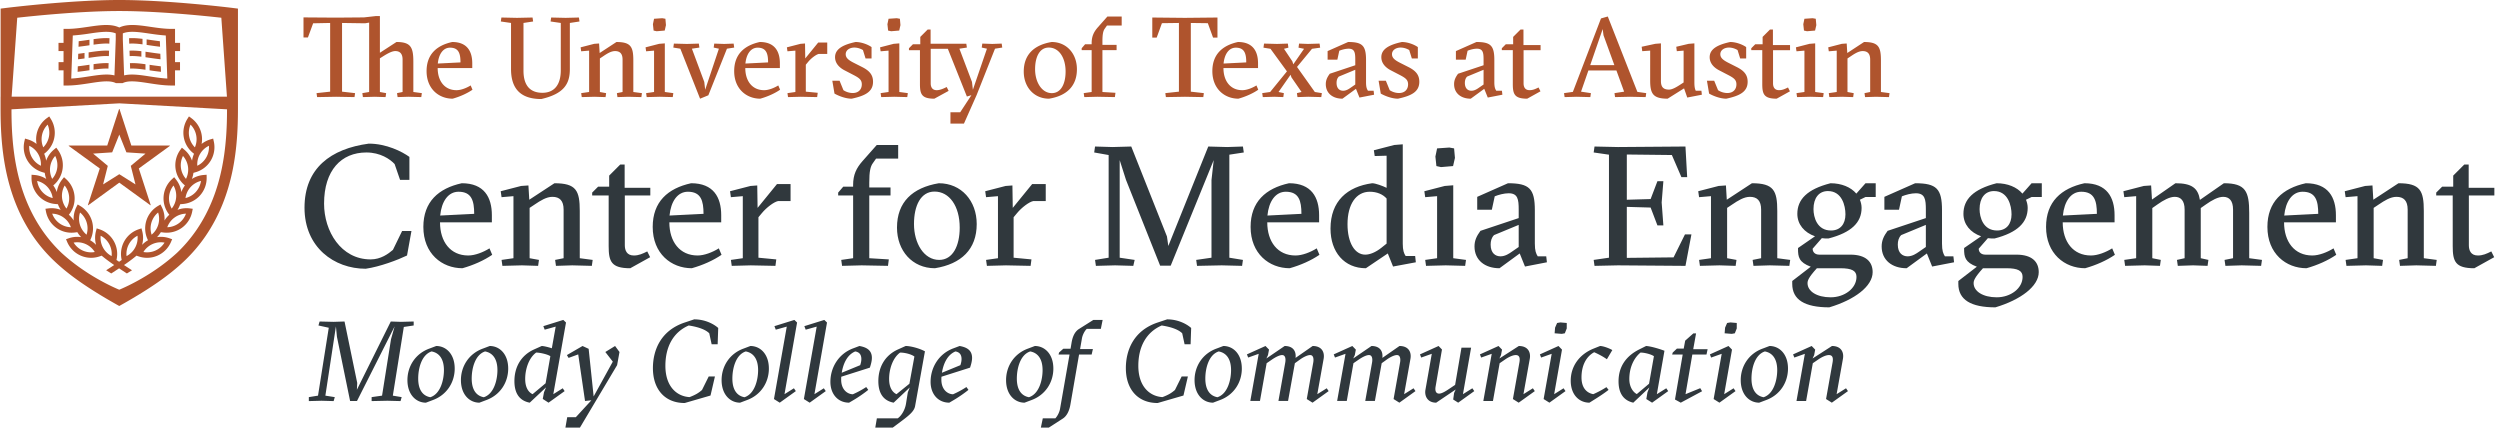
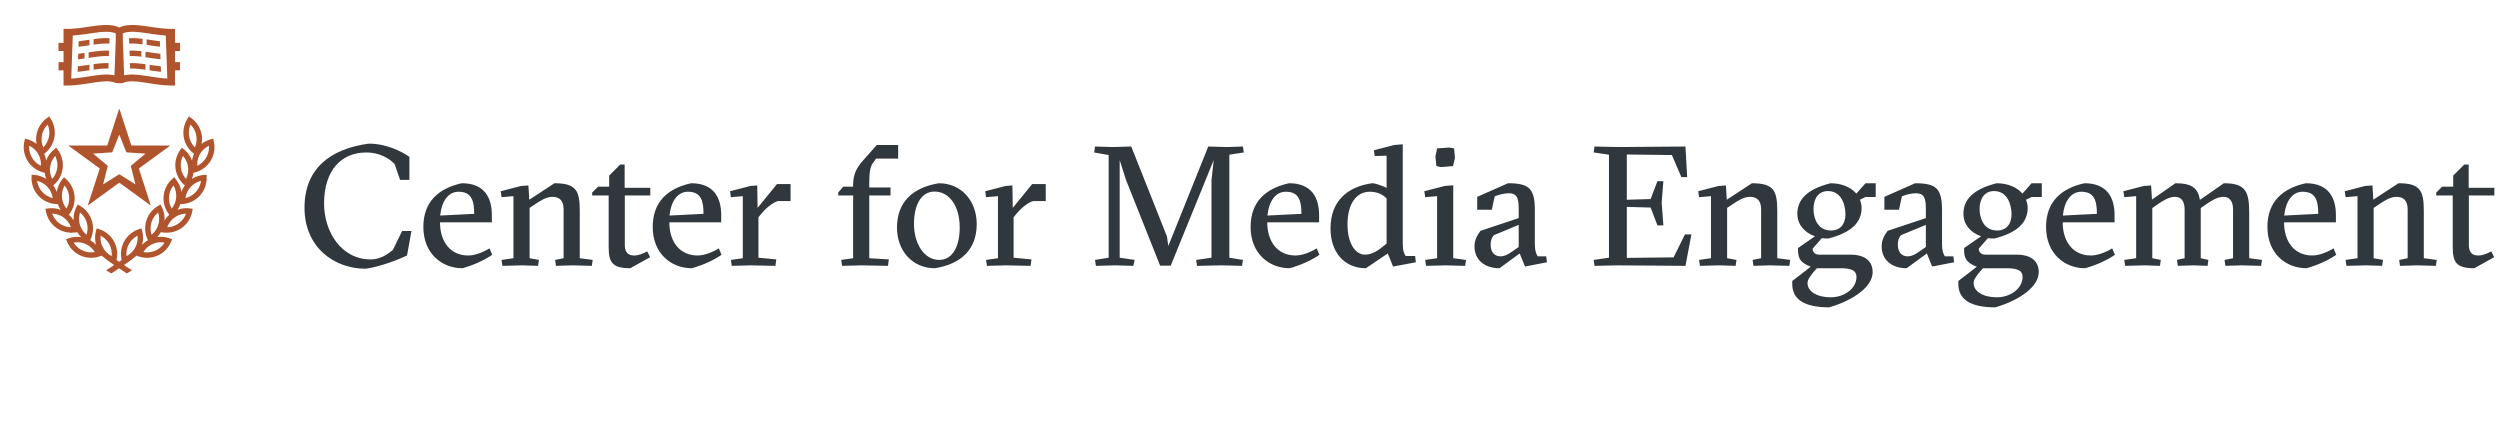
<svg xmlns="http://www.w3.org/2000/svg" viewBox="0 0 337 58">
  <g fill="none" fill-rule="evenodd">
-     <path fill="#30383D" d="m43.86 53.333 1.269.2-.153.534-1.635-.046-1.711.046v-.535l1.238-.199 1.45-9.153-1.39-.306.153-.535 1.88.046 1.482-.046 1.712 8.283-.046.917 4.569-9.2 1.36.046 1.727-.046v.535l-1.33.2-1.482 9.26 1.192.198-.153.535-1.757-.046-2.14.046v-.535l1.406-.199 1.208-7.61.489-1.727-5.074 10.055h-.932l-1.772-8.649-.138-1.406zM56.374 51.026c0 1.712.779 2.369 1.635 2.52 1.39-.457 1.834-2.367 1.834-3.651 0-1.711-.81-2.368-1.666-2.521-1.39.458-1.803 2.368-1.803 3.652m4.92-1.345c0 1.865-1.07 3.56-2.95 4.248l-.931.352c-1.314 0-2.491-1.07-2.491-3.041 0-1.864 1.07-3.561 2.95-4.248l.932-.352c1.314 0 2.49 1.07 2.49 3.04M63.585 51.026c0 1.712.779 2.369 1.635 2.52 1.39-.457 1.834-2.367 1.834-3.651 0-1.711-.81-2.368-1.666-2.521-1.39.458-1.803 2.368-1.803 3.652m4.92-1.345c0 1.865-1.07 3.56-2.95 4.248l-.931.352c-1.314 0-2.491-1.07-2.491-3.041 0-1.864 1.07-3.561 2.95-4.248l.932-.352c1.314 0 2.49 1.07 2.49 3.04M71.79 53.135l1.756-1.467.642-3.652c-.397-.275-1.452-.49-1.91-.49-.947.673-1.482 2.155-1.482 3.56 0 1.193.473 1.804.993 2.049Zm1.374.642.168-.902.275-.657-2.2 2.063c-1.054-.2-2.063-.902-2.063-2.904 0-1.818.825-3.453 2.66-4.278l1.023-.46c.321.017.825.139 1.36.307l.52-2.918-1.483.412-.183-.474 2.69-.84.366.35-1.712 9.659 1.27-.795.258.382-2.17 1.559-.779-.504ZM79.718 53.96l-.856.092-.916-6.28-1.3.473-.228-.382 2.108-1.223.825.382.673 6.418 2.582-4.69-1.008-1.3 1.315-.81.595.81-.321 1.773-5.012 8.42h-1.956l.244-1.406h1.162zM92.292 54.326c-2.629 0-4.279-1.803-4.279-4.706 0-2.338.993-5.043 4.28-6.143l1.282-.428c1.513 0 2.675.657 3.24 1.161l-.076 2.201h-.81l-.32-1.483c-.444-.443-1.3-.825-2.767-1.054-2.079.901-3.148 2.857-3.148 5.44 0 2.75 1.497 4.11 3.255 4.217.764-.29 1.192-.534 1.681-.962l.902-1.819h.84l-.596 2.567-3.484 1.01ZM98.724 51.026c0 1.712.779 2.369 1.635 2.52 1.39-.457 1.834-2.367 1.834-3.651 0-1.711-.811-2.368-1.666-2.521-1.39.458-1.803 2.368-1.803 3.652m4.92-1.345c0 1.865-1.07 3.56-2.95 4.248l-.931.352c-1.316 0-2.492-1.07-2.492-3.041 0-1.864 1.07-3.561 2.95-4.248l.931-.352c1.316 0 2.492 1.07 2.492 3.04M104.574 44.44l-.183-.474 2.689-.84.367.351-1.697 9.658 1.269-.795.259.382-2.17 1.56-.778-.49 1.726-9.764zM108.608 44.44l-.184-.474 2.69-.84.366.351-1.696 9.658 1.268-.795.26.382-2.17 1.56-.78-.49 1.728-9.764zM113.466 50.247l2.491-1.024c.106-.336.153-.565.153-.825 0-.688-.367-.948-.826-1.024-1.1.459-1.619 1.666-1.818 2.873m3.301 1.925.275.382c-.382.32-1.253.948-1.987 1.376l-.596.35c-1.497 0-2.521-1.145-2.521-2.811 0-1.925 1.1-3.774 3.057-4.507l.855-.322c.963.169 1.681.566 1.681 1.605 0 .35-.092.779-.275 1.314l-3.851 1.223c-.015.137-.015.275-.015.397 0 1.36.855 1.956 1.574 1.97a12.235 12.235 0 0 0 1.803-.977M120.846 53.135l1.742-1.406.673-3.668c-.398-.305-1.269-.534-1.926-.534-.947.672-1.482 2.154-1.482 3.56 0 1.192.474 1.803.993 2.048Zm-2.858 4.508.214-1.253h2.812c.474-.321.978-1.101 1.115-1.972l.245-1.528.26-.656-2.17 2.047c-1.055-.2-2.062-.902-2.062-2.904 0-1.818.825-3.453 2.658-4.278l1.024-.46c.596 0 1.773.277 2.598.72l-1.33 7.396c-.122.657-.749 1.192-1.681 1.895l-1.329.993h-2.354ZM126.972 50.247l2.49-1.024c.108-.336.154-.565.154-.825 0-.688-.367-.948-.825-1.024-1.101.459-1.62 1.666-1.82 2.873m3.302 1.925.275.382c-.382.32-1.253.948-1.987 1.376l-.595.35c-1.498 0-2.522-1.145-2.522-2.811 0-1.925 1.1-3.774 3.056-4.507l.856-.322c.963.169 1.68.566 1.68 1.605 0 .35-.091.779-.274 1.314l-3.851 1.223c-.015.137-.015.275-.015.397 0 1.36.855 1.956 1.574 1.97a12.235 12.235 0 0 0 1.803-.977M137.07 51.026c0 1.712.78 2.369 1.636 2.52 1.39-.457 1.834-2.367 1.834-3.651 0-1.711-.81-2.368-1.666-2.521-1.392.458-1.804 2.368-1.804 3.652m4.922-1.345c0 1.865-1.07 3.56-2.95 4.248l-.931.352c-1.315 0-2.492-1.07-2.492-3.041 0-1.864 1.07-3.561 2.95-4.248l.931-.352c1.314 0 2.492 1.07 2.492 3.04M142.264 56.39c.336-.367.566-.902.627-1.268l1.284-7.335h-1.483l.076-.275.566-.505h.978l.138-.825c.137-.81.427-1.468.993-1.834l1.94-1.222h1.253l-.244 1.207h-1.895c-.352.336-.596.917-.657 1.314l-.245 1.406h1.728l-.169.734h-1.696l-1.177 6.8c-.137.764-.458 1.481-1.008 1.834l-1.895 1.222h-1.07l.26-1.253h1.696ZM156.046 54.326c-2.63 0-4.28-1.803-4.28-4.706 0-2.338.994-5.043 4.28-6.143l1.283-.428c1.514 0 2.675.657 3.24 1.161l-.076 2.201h-.81l-.321-1.483c-.443-.443-1.3-.825-2.765-1.054-2.08.901-3.15 2.857-3.15 5.44 0 2.75 1.499 4.11 3.256 4.217.765-.29 1.192-.534 1.68-.962l.903-1.819h.84l-.596 2.567-3.484 1.01ZM162.478 51.026c0 1.712.779 2.369 1.635 2.52 1.39-.457 1.834-2.367 1.834-3.651 0-1.711-.811-2.368-1.666-2.521-1.391.458-1.803 2.368-1.803 3.652m4.92-1.345c0 1.865-1.07 3.56-2.95 4.248l-.931.352c-1.315 0-2.491-1.07-2.491-3.041 0-1.864 1.07-3.561 2.949-4.248l.932-.352c1.315 0 2.49 1.07 2.49 3.04M173.172 46.64c1.176 0 1.574.75 1.467 1.605l2.307-1.605c1.223 0 1.635.825 1.483 1.712l-.856 4.783 1.27-.795.258.382-2.17 1.56-.779-.49.871-4.905c.107-.58-.015-1.024-.413-1.024-.397 0-.978.32-1.36.595l-.702.505-.918 5.088h-1.298l.916-5.164c.107-.58-.015-1.024-.412-1.024-.397 0-.978.336-1.36.595l-.734.505-.9 5.088h-1.3l1.131-6.357-1.42.505-.169-.428 2.505-1.13.474.488-.138.734-.213.458 2.46-1.68ZM184.875 46.64c1.177 0 1.574.75 1.467 1.605l2.307-1.605c1.223 0 1.636.825 1.483 1.712l-.855 4.783 1.268-.795.26.382-2.17 1.56-.78-.49.872-4.905c.106-.58-.016-1.024-.414-1.024-.397 0-.977.32-1.359.595l-.703.505-.917 5.088h-1.299l.916-5.164c.107-.58-.015-1.024-.412-1.024-.397 0-.978.336-1.36.595l-.734.505-.9 5.088h-1.3l1.131-6.357-1.42.505-.169-.428 2.506-1.13.474.488-.138.734-.214.458 2.46-1.68ZM191.58 48.199l-.167-.428 2.506-1.131.459.474-.856 4.982c-.122.688.107.962.474.962.443 0 1.1-.473 1.45-.703l.704-.473.856-5.012h1.299l-1.1 6.265 1.268-.795.26.382-2.17 1.559-.673-.428.123-.886.213-.46-2.628 1.774c-1.223 0-1.59-.963-1.451-1.727l.856-4.86-1.422.505ZM204.812 48.887c.107-.581.046-1.024-.489-1.024-.443 0-1.039.32-1.436.596l-.734.504-.902 5.089h-1.298l1.13-6.357-1.42.504-.168-.428L202 46.64l.474.489-.138.734-.213.459 2.613-1.682c1.223 0 1.635.826 1.482 1.712l-.856 4.783 1.27-.795.26.383-2.172 1.558-.779-.49.871-4.904ZM209.9 43.538l.442-.076.856.076v.734l-.259.657-.413.076-.963-.076.061-.764.275-.627Zm-2.155 4.66-.168-.427 2.506-1.131.474.489-1.055 6.006 1.268-.795.26.382-2.17 1.559-.779-.49 1.085-6.096-1.42.504ZM216.547 52.187l.289.367c-.458.366-1.252.901-1.97 1.344l-.611.383c-1.361 0-2.522-1.04-2.522-2.965 0-1.895 1.115-3.545 3.117-4.34l.84-.336c.398 0 1.208.29 1.65.55l-.732 1.238c-.535-.382-1.223-.734-1.712-.948-1.085.581-1.711 1.804-1.711 3.393 0 1.482.764 2.108 1.589 2.261a12.827 12.827 0 0 0 1.773-.947M220.64 53.12l1.65-1.392.657-3.713c-.397-.275-1.283-.489-1.803-.489-.764.611-1.512 1.834-1.512 3.576 0 1.07.519 1.772 1.008 2.017Zm2.704.014 1.269-.795.26.383-2.17 1.56-.78-.49.153-.902.26-.657-2.17 2.048c-1.01-.23-1.987-.933-1.987-2.874 0-2.002 1.025-3.423 2.797-4.309l.917-.458c.565.03 1.666.336 2.476.642l-1.025 5.852ZM227.209 53.135l1.987-.81.244.413-2.873 1.543-.78-.428 1.04-6.066h-1.421l.077-.26.565-.535h.917l.198-1.07 1.1-.978h.367l-.382 2.124h1.94l-.152.72h-1.91zM232.816 43.538l.443-.076.856.076v.734l-.26.657-.413.076-.962-.076.061-.764.275-.627Zm-2.154 4.66-.169-.427L233 46.64l.474.489-1.054 6.006 1.268-.795.26.382-2.17 1.559-.78-.49 1.086-6.096-1.42.504ZM236.1 51.026c0 1.712.78 2.369 1.635 2.52 1.391-.457 1.834-2.367 1.834-3.651 0-1.711-.81-2.368-1.665-2.521-1.39.458-1.804 2.368-1.804 3.652m4.921-1.345c0 1.865-1.07 3.56-2.949 4.248l-.932.352c-1.315 0-2.49-1.07-2.49-3.041 0-1.864 1.068-3.561 2.948-4.248l.932-.352c1.314 0 2.491 1.07 2.491 3.04M247.025 48.887c.108-.581.046-1.024-.49-1.024-.442 0-1.038.32-1.435.596l-.734.504-.902 5.089h-1.298l1.13-6.357-1.42.504-.17-.428 2.508-1.131.473.489-.137.734-.214.459 2.613-1.682c1.223 0 1.635.826 1.482 1.712l-.855 4.783 1.268-.795.26.383-2.171 1.558-.78-.49.872-4.904Z" />
    <path fill="#AF542D" d="M16.062 13.78h.035v-.013h-.035zM24.274 6.883V5.779h-.68V3.894h-.461c-.974 0-1.942-.143-2.88-.28-.855-.125-1.663-.245-2.41-.245-.701 0-1.281.11-1.763.338-.482-.227-1.062-.338-1.764-.338-.746 0-1.554.12-2.41.245-.937.137-1.906.28-2.88.28h-.46v1.885h-.681v1.104h.68v1.495h-.672v1.104h.673v2.047h.46c1.04 0 2.062-.158 3.049-.31.834-.13 1.622-.251 2.295-.251.543 0 .95.079 1.266.243h.887c.316-.164.724-.243 1.265-.243.675 0 1.462.122 2.296.25.987.153 2.009.31 3.049.31h.46V9.483h.673V8.378h-.672V6.883h.68Zm-12.34 3.426c-.763.119-1.55.238-2.331.28l.209-5.805a27.39 27.39 0 0 0 2.228-.26c.82-.121 1.598-.234 2.276-.234.529 0 .945.067 1.287.21v.806l-.173 4.857a4.513 4.513 0 0 0-1.06-.114c-.743 0-1.565.127-2.435.26Zm8.29 0c-.87-.133-1.691-.26-2.436-.26-.398 0-.746.039-1.058.114l-.174-4.857V4.5c.343-.143.759-.21 1.287-.21.679 0 1.455.113 2.277.234.722.106 1.465.21 2.228.26l.207 5.806c-.782-.043-1.566-.162-2.33-.281Z" />
    <path fill="#AF542D" d="m12.06 5.358-.136.02c-.432.064-.872.128-1.316.178l-.025.745a39.55 39.55 0 0 0 1.448-.195l.03-.005v-.743ZM12.612 5.28v.742c.783-.109 1.501-.187 2.125-.136l.025-.733c-.664-.05-1.392.023-2.15.126M12.06 8.726l-.136.02c-.472.069-.952.14-1.437.193l-.026.743a37.678 37.678 0 0 0 1.57-.208l.03-.004v-.744ZM12.612 8.648v.743c.732-.101 1.41-.177 2.004-.144l.025-.733c-.63-.032-1.317.037-2.029.134M11.946 7.059v.744l.085-.013c.984-.143 1.884-.276 2.645-.225l.026-.731c-.843-.053-1.782.082-2.756.225M11.394 7.138c-.28.04-.562.078-.846.11l-.027.743c.295-.031.586-.07.873-.11v-.743ZM19.211 5.236c-.637-.078-1.25-.125-1.815-.083l.026.733c.533-.043 1.136.008 1.79.092v-.742ZM21.55 5.556c-.444-.05-.883-.115-1.316-.178-.158-.023-.316-.047-.47-.068v.743c.12.017.241.034.363.053.476.07.958.141 1.45.194l-.027-.744ZM19.06 6.902c-.56-.063-1.1-.1-1.603-.069l.026.731c.476-.031 1.005.008 1.576.078v-.74ZM21.61 7.248a36.795 36.795 0 0 1-1.375-.187l-.623-.089v.743l.516.075c.494.073.998.146 1.51.201l-.027-.743ZM20.163 9.48a35.82 35.82 0 0 0 1.535.201l-.027-.743a39.853 39.853 0 0 1-1.437-.192l-.07-.01v.743ZM19.611 8.657c-.736-.101-1.444-.176-2.095-.142l.027.732c.612-.033 1.31.046 2.068.154v-.744ZM9.29 19.686v.001l4.16 3.024-1.603 4.928a.042.042 0 0 0 .014.025c.007.006.016.006.025.006l4.194-3.05 4.193 3.047c.009.003.018 0 .025-.003a.038.038 0 0 0 .009-.045l-1.595-4.909 4.158-3.022v-.003a.037.037 0 0 0 .026-.045c-.006-.018-.027-.028-.048-.022h-5.142l-1.59-4.892h-.001c0-.02-.016-.038-.035-.038-.02 0-.035.017-.035.038h-.002l-1.588 4.891H9.312l-.001.003a.036.036 0 0 0-.046.021c-.006.018.004.038.025.045Zm5.832.85.958-2.395.958 2.395 2.574.171-1.982 1.652.633 2.5-2.183-1.376-2.183 1.376.634-2.5-1.982-1.652 2.573-.17Z" />
    <path fill="#AF542D" d="M26.406 23.203a3.497 3.497 0 0 0 2.025-1.593 3.514 3.514 0 0 0 .389-2.547l-.086-.384-.378.112a3.498 3.498 0 0 0-1.18.614c.08-.427.08-.87-.005-1.304a3.501 3.501 0 0 0-1.382-2.177l-.318-.232-.21.334a3.518 3.518 0 0 0-.478 2.534c.168.87.656 1.639 1.372 2.167-.132.3-.223.615-.267.937a3.504 3.504 0 0 0-1.064-1.507l-.304-.252-.23.32a3.528 3.528 0 0 0-.628 2.5c.117.884.56 1.687 1.25 2.257l.017.01a3.514 3.514 0 0 0-.478.897 3.496 3.496 0 0 0-.73-1.695l-.244-.31-.291.268a3.504 3.504 0 0 0-.374 4.779l.014.018a3.457 3.457 0 0 0-.652.776 3.497 3.497 0 0 0-.363-1.811l-.176-.352-.34.202a3.514 3.514 0 0 0-1.354 4.6l.01.02a3.489 3.489 0 0 0-.798.625 3.5 3.5 0 0 0 .018-1.845l-.1-.382-.373.125a3.501 3.501 0 0 0-2.291 4.138l-.354.242-.353-.242a3.505 3.505 0 0 0-2.292-4.138l-.373-.125-.1.382a3.5 3.5 0 0 0 .018 1.845 3.462 3.462 0 0 0-.798-.625l.01-.02a3.51 3.51 0 0 0-1.354-4.6l-.34-.202-.175.352a3.487 3.487 0 0 0-.363 1.81 3.487 3.487 0 0 0-.652-.775l.013-.018a3.502 3.502 0 0 0 .757-2.464 3.514 3.514 0 0 0-1.131-2.315l-.291-.268-.245.31a3.505 3.505 0 0 0-.73 1.695 3.48 3.48 0 0 0-.476-.896l.016-.011a3.514 3.514 0 0 0 .622-4.756l-.23-.321-.304.252a3.49 3.49 0 0 0-1.063 1.508 3.434 3.434 0 0 0-.268-.938 3.511 3.511 0 0 0 .894-4.701l-.21-.334-.318.232A3.501 3.501 0 0 0 4.935 18.1a3.493 3.493 0 0 0-.005 1.305 3.503 3.503 0 0 0-1.18-.614l-.377-.112-.086.384a3.509 3.509 0 0 0 2.413 4.14l.333.099c.034.28.104.555.205.82a3.447 3.447 0 0 0-1.591-.535l-.393-.032-.006.395a3.512 3.512 0 0 0 .908 2.41 3.49 3.49 0 0 0 2.309 1.14l.346.029c.09.268.217.522.37.759a3.451 3.451 0 0 0-1.667-.195l-.391.05.076.386c.174.88.666 1.65 1.386 2.175a3.47 3.47 0 0 0 2.055.665c.147 0 .294-.01.439-.026l.345-.045c.146.243.32.465.52.667a3.502 3.502 0 0 0-1.672.153l-.373.13.155.363a3.515 3.515 0 0 0 3.224 2.142c.393 0 .78-.066 1.154-.194l.274-.096c.458.389.976.777 1.688 1.265-.326.214-.684.448-1.085.704l.69.43c.392-.252.739-.48 1.054-.69.316.21.662.438 1.053.69l.69-.43c-.4-.256-.758-.49-1.082-.704.71-.488 1.228-.876 1.686-1.265l.276.096c.373.128.759.194 1.152.194.492 0 .97-.102 1.42-.302a3.517 3.517 0 0 0 1.804-1.84l.155-.363-.373-.13a3.486 3.486 0 0 0-1.672-.152c.2-.201.375-.425.52-.668l.345.045c.145.017.292.026.439.026.744 0 1.456-.23 2.056-.665a3.518 3.518 0 0 0 1.385-2.175l.076-.385-.391-.051a3.455 3.455 0 0 0-1.667.195 3.49 3.49 0 0 0 .37-.76l.346-.028a3.508 3.508 0 0 0 3.217-3.55l-.006-.395-.393.032a3.45 3.45 0 0 0-1.591.536c.102-.266.17-.541.206-.821l.332-.1Zm-19.644-.698c.074-.555.31-1.068.678-1.483.249.496.346 1.054.274 1.609a2.762 2.762 0 0 1-.678 1.482 2.759 2.759 0 0 1-.274-1.608Zm-1.104-4.267c.106-.55.373-1.048.764-1.44a2.775 2.775 0 0 1-.588 3.064 2.762 2.762 0 0 1-.176-1.624Zm-.147 4.106c-.5-.238-.918-.62-1.198-1.104a2.76 2.76 0 0 1-.37-1.59 2.764 2.764 0 0 1 1.568 2.694Zm.19 3.524a2.768 2.768 0 0 1-.69-1.48 2.75 2.75 0 0 1 1.402.833c.375.412.613.927.689 1.478a2.752 2.752 0 0 1-1.4-.831Zm3.016-.86a2.765 2.765 0 0 1 .243 3.108 2.765 2.765 0 0 1-.243-3.108Zm-.7 5.099a2.77 2.77 0 0 1-.981-1.304 2.727 2.727 0 0 1 1.542.524c.454.327.792.78.98 1.305a2.758 2.758 0 0 1-1.541-.525Zm5.552 1.668a2.771 2.771 0 0 1 1.478 2.745 2.768 2.768 0 0 1-1.16-1.146 2.76 2.76 0 0 1-.318-1.6Zm-2.8-1.501a2.762 2.762 0 0 1 .02-1.628 2.767 2.767 0 0 1 .88 2.989 2.76 2.76 0 0 1-.9-1.361Zm.389 3.504a2.774 2.774 0 0 1-1.23-1.075 2.757 2.757 0 0 1 1.618.196c.51.228.936.6 1.228 1.073-.543.1-1.107.033-1.616-.194Zm6.215-.857a2.777 2.777 0 0 1 1.164-1.146 2.752 2.752 0 0 1-.318 1.599 2.757 2.757 0 0 1-1.16 1.146 2.772 2.772 0 0 1 .314-1.6Zm4.805-.218a2.769 2.769 0 0 1-2.846 1.269 2.765 2.765 0 0 1 2.846-1.27Zm-.842-2.427a2.754 2.754 0 0 1-.9 1.359 2.758 2.758 0 0 1 .88-2.99c.17.525.178 1.092.02 1.63Zm1.452-3.75c.046-.56.255-1.084.6-1.517a2.767 2.767 0 0 1-.242 3.108 2.773 2.773 0 0 1-.358-1.591Zm1.3 3.58a2.758 2.758 0 0 1-1.54.526 2.74 2.74 0 0 1 .98-1.305c.454-.33.986-.51 1.543-.524a2.78 2.78 0 0 1-.982 1.304Zm4.076-10.455a2.776 2.776 0 0 1-1.568 2.693 2.77 2.77 0 0 1 1.568-2.693Zm-2.658-1.23a2.788 2.788 0 0 1 .178-1.622c.392.39.659.89.764 1.44a2.75 2.75 0 0 1-.176 1.623 2.78 2.78 0 0 1-.766-1.44Zm-1.114 4.21a2.784 2.784 0 0 1 .274-1.61 2.768 2.768 0 0 1 .405 3.092 2.764 2.764 0 0 1-.68-1.481Zm2.012 3.237a2.753 2.753 0 0 1-1.4.83 2.759 2.759 0 0 1 2.089-2.311 2.76 2.76 0 0 1-.69 1.48Z" />
-     <path fill="#AF542D" d="m32.077 1.16-.644-.08C31.347 1.067 22.767 0 16.083 0h-.008C9.393.001.814 1.068.727 1.08l-.644.08v11.871H.077v1.657c0 5 .495 11.464 4.359 17.123a20.96 20.96 0 0 0 2.786 3.286l-.001.001.022.018c2.096 2.017 4.867 3.92 8.829 6.13v.005c.002-.003.003-.003.004-.003.002 0 .002 0 .004.003v-.006c3.963-2.209 6.733-4.112 8.83-6.129a20.96 20.96 0 0 0 2.806-3.305c3.864-5.659 4.36-12.123 4.36-17.123V1.16ZM2.324 2.39c2.7-.299 8.772-.904 13.756-.904 4.983 0 11.054.605 13.755.904l.756 10.641H1.568l.756-10.64ZM26.5 30.98a19.481 19.481 0 0 1-2.642 3.104c-3.191 2.931-6.774 4.55-7.783 4.97-1.01-.42-4.591-2.039-7.783-4.97a19.422 19.422 0 0 1-2.641-3.104c-3.624-5.307-4.1-11.46-4.103-16.24l.004-.002 14.527-.807 14.524.806c-.004 4.782-.48 10.936-4.103 16.243ZM55.032 13.043l-1.436.046-.077-.535.749-.153v-4.37c0-.795-.367-1.146-.978-1.146-.46 0-1.055.336-1.62.687l-.46.291v4.538l.842.153-.076.535-1.452-.046-1.605.046-.076-.535.917-.153V3.049l-.55.092-3.102-.046v9.26l1.757.199-.077.535-2.475-.046-2.567.046-.077-.535 1.834-.199v-9.26l-2.292.046-.703 1.91h-.596V2.346l4.386.031 3.759-.031 1.635-.183h.519v4.951l2.232-1.452c1.956 0 2.276.734 2.276 2.675v4.064l1.147.153-.077.535-1.757-.046ZM62.073 8.413c0-1.177-.23-1.987-1.406-1.987-.932 0-1.528.871-1.65 2.14l3.056-.153ZM59 9.177c0 1.742.932 2.98 2.537 2.98.61 0 1.345-.291 1.91-.642l.245.581c-.734.504-1.696.932-2.674 1.207-1.85 0-3.515-1.314-3.515-3.714 0-2.261 1.36-3.468 3.453-3.927 2.018 0 2.705 1.269 2.705 2.873v.642H59ZM74.219 2.896l.076-.535 1.957.046 1.788-.046.076.535-1.3.198V9.33c0 1.987-.81 3.316-3.85 4.02-3.01 0-4.08-1.62-4.08-4.05V3.094l-1.375-.198.076-.535 2.109.046 2.093-.046.077.535-1.3.198v6.434c0 1.895.81 2.98 2.553 2.98 1.589 0 2.475-1.07 2.475-3.026V3.094l-1.375-.198ZM80.176 13.043l-1.757.046-.076-.535 1.07-.153V6.824l-1.07.091-.077-.534 1.834-.474.657-.046.077 1.283 2.261-1.482c1.956 0 2.277.657 2.277 2.491v4.248l1.161.153-.076.535-1.757-.046-1.468.046-.076-.535.765-.153v-4.37c0-.795-.353-1.146-1.009-1.146-.535 0-1.07.336-1.589.687l-.459.306v4.523l.841.153-.077.535-1.452-.046ZM88.166 2.53l1.1-.076.43.076.075.856-.168.733-1.086.092-.412-.092-.092-.856.153-.733Zm.764 10.513-1.757.046-.076-.535 1.07-.153V6.824l-1.07.092-.077-.535 1.833-.474.765-.061V12.4l1.146.153-.076.535-1.758-.046ZM95.058 12.095l1.849-5.53-.703-.153.077-.535 1.344.046 1.269-.046.076.535-.978.152-2.506 6.281-1.116.458-2.66-6.739-.946-.152.077-.535 1.756.046 1.605-.046.077.535-1.01.152 1.667 4.477zM103.538 8.413c0-1.177-.23-1.987-1.406-1.987-.933 0-1.528.871-1.65 2.14l3.056-.153Zm-3.072.764c0 1.742.932 2.98 2.536 2.98.612 0 1.346-.291 1.91-.642l.245.581c-.733.504-1.696.932-2.674 1.207-1.85 0-3.515-1.314-3.515-3.714 0-2.261 1.36-3.468 3.454-3.927 2.017 0 2.705 1.269 2.705 2.873v.642h-4.661ZM108.548 7.878l1.742-2.14h1.222v1.53h-1.131c-.366.075-1.039.58-1.451 1.084l-.306.366v3.637l1.605.153-.077.581-2.216-.046-1.711.046-.076-.535 1.069-.153V6.824l-1.069.091-.077-.535 1.834-.473.611-.046.031 2.017ZM116.325 6.747c-.153-.092-.612-.336-1.162-.336-.596 0-1.161.321-1.161.901 0 .49.382.795 1.069 1.146l1.178.596c1.023.52 1.436 1.101 1.436 1.972 0 1.375-1.117 1.895-2.873 2.277-.932 0-1.925-.459-2.323-.688l-.291-1.727h.979l.519 1.27c.32.212.764.381 1.253.381.81 0 1.223-.52 1.223-1.162 0-.596-.321-.856-1.116-1.268l-1.207-.627c-.657-.336-1.284-.917-1.284-1.772 0-1.07.994-1.666 2.766-2.048.826 0 1.712.367 2.154.688v1.528h-.81l-.35-1.13ZM119.777 2.53l1.1-.076.429.076.075.856-.167.733-1.086.092-.412-.092-.092-.856.153-.733Zm.764 10.513-1.757.046-.076-.535 1.069-.153V6.824l-1.07.092-.076-.535 1.833-.474.765-.061V12.4l1.146.153-.076.535-1.758-.046ZM128.12 16.665v-1.528h1.313l1.513-2.308-.61.184-2.568-6.434h-2.308v4.66c0 .444.168.918.81.918.443 0 .916-.214 1.345-.428l.26.52-1.926 1.054c-1.71 0-1.94-.611-1.94-1.986V6.763h-1.483v-.26l.535-.535h.993v-.993l.993-.993h.398v1.91h4.813l.077.519-1.009.153 1.696 4.477.123 1.055 1.894-5.532-.703-.153.077-.535 1.345.046 1.268-.046.077.535-.978.153-2.476 6.25-1.71 3.85h-1.82ZM141.792 12.554c1.223 0 1.85-1.253 1.85-2.903 0-1.941-.933-3.24-2.263-3.24-1.237 0-1.848 1.253-1.848 2.919 0 1.742.901 3.224 2.261 3.224m3.377-3.224c0 2.277-1.39 3.591-3.759 3.973-2.033 0-3.408-1.574-3.408-3.652 0-2.293 1.391-3.592 3.76-3.989 2.032 0 3.407 1.589 3.407 3.668M148.606 6.044h1.911v.718h-1.91v5.64l1.756.106-.076.581-2.369-.046-1.757.046-.077-.535 1.07-.153V6.762h-1.345v-.26l.46-.534h.885v-.153c0-.917.291-1.513.841-2.14l1.283-1.45h1.925v1.221h-1.986l-.29.413c-.214.29-.32.733-.32 1.727v.458ZM162.204 13.09l-2.475-.047-2.567.046-.077-.535 1.834-.199v-9.26l-2.292.03-.703 1.941h-.596V2.362l4.386.045 4.4-.045v2.704h-.595l-.703-1.94-2.293-.03v9.26l1.757.198zM167.994 8.413c0-1.177-.23-1.987-1.406-1.987-.932 0-1.527.871-1.65 2.14l3.056-.153Zm-3.072.764c0 1.742.933 2.98 2.537 2.98.61 0 1.345-.291 1.91-.642l.245.581c-.733.504-1.696.932-2.674 1.207-1.85 0-3.515-1.314-3.515-3.714 0-2.261 1.36-3.468 3.454-3.927 2.017 0 2.704 1.269 2.704 2.873v.642h-4.661ZM173.066 12.554l-.077.535-1.192-.046-1.573.046-.077-.535 1.07-.153 2.262-2.78-2.217-3.042-.948-.153.078-.55 1.757.046 1.452-.046.075.55-.595.153 1.13 1.696.123.398 1.45-2.094-.747-.153.076-.55 1.192.046 1.574-.046.077.55-1.1.153-2.018 2.445 2.4 3.377.947.153-.076.535-1.758-.046-1.452.046-.076-.535.626-.153-1.36-1.97-.122-.353-1.62 2.323zM182.691 9.406l-2.216.917c-.229.23-.306.535-.306.855 0 .78.443 1.055.886 1.055.428 0 .796-.26.994-.397l.642-.444V9.406Zm-.963-3.744c1.925 0 2.414.49 2.414 2.43v2.995c0 .657.107.901.26 1.146h.764l.061.535-1.97.382-.474-1.177-1.819 1.33c-1.314 0-2.247-.734-2.247-1.956 0-.55.2-.948.536-1.406l3.438-1.146V8.03c0-.916-.076-1.467-.902-1.467-.413 0-.917.138-1.253.276l-.26 1.207h-1.314v-1.16l2.766-1.224ZM189.964 6.747c-.154-.092-.612-.336-1.162-.336-.596 0-1.161.321-1.161.901 0 .49.382.795 1.069 1.146l1.178.596c1.023.52 1.436 1.101 1.436 1.972 0 1.375-1.116 1.895-2.873 2.277-.932 0-1.925-.459-2.323-.688l-.291-1.727h.979l.519 1.27c.32.212.764.381 1.253.381.81 0 1.222-.52 1.222-1.162 0-.596-.32-.856-1.115-1.268l-1.207-.627c-.657-.336-1.284-.917-1.284-1.772 0-1.07.994-1.666 2.766-2.048.825 0 1.712.367 2.155.688v1.528h-.81l-.351-1.13ZM199.985 9.406l-2.216.917c-.229.23-.305.535-.305.855 0 .78.443 1.055.886 1.055.428 0 .795-.26.993-.397l.642-.444V9.406Zm-.963-3.744c1.926 0 2.415.49 2.415 2.43v2.995c0 .657.107.901.26 1.146h.764l.061.535-1.97.382-.475-1.177-1.818 1.33c-1.315 0-2.247-.734-2.247-1.956 0-.55.2-.948.535-1.406l3.438-1.146V8.03c0-.916-.076-1.467-.9-1.467-.414 0-.918.138-1.254.276l-.26 1.207h-1.315v-1.16l2.766-1.224ZM202.445 6.763v-.26l.535-.535h.993v-.994l.993-.993h.397v2.093h2.308v.689h-2.293v4.476c0 .444.169.917.81.917.444 0 .78-.153 1.208-.366l.26.52-1.788.993c-1.712 0-1.941-.612-1.941-1.987V6.762h-1.482ZM216.15 4.745l-.108-.825-1.68 4.86h3.254l-1.467-4.035Zm-2.033 4.752-.993 2.858 1.33.2-.077.534-1.834-.046-1.635.046-.077-.535 1.192-.168 3.79-9.902.917-.26 3.988 10.162 1.192.168-.076.535-2.109-.046-2.017.046-.076-.535 1.298-.199-1.039-2.858h-3.774ZM228.403 11.087c0 .657.076.901.183 1.146h.764l.061.535-1.97.382-.429-1.238-2.215 1.391c-2.018 0-2.354-.718-2.354-2.49V6.823l-1.069.076-.077-.596 1.834-.397.763-.06v5.087c0 .795.337 1.146 1.086 1.146.474 0 1.085-.382 1.665-.764l.306-.198V6.824l-.917.076-.076-.596 1.681-.397.764-.06v5.24ZM234.223 6.747c-.153-.092-.61-.336-1.16-.336-.598 0-1.163.321-1.163.901 0 .49.383.795 1.07 1.146l1.177.596c1.023.52 1.436 1.101 1.436 1.972 0 1.375-1.116 1.895-2.873 2.277-.932 0-1.925-.459-2.323-.688l-.29-1.727h.978l.52 1.27c.32.212.763.381 1.252.381.811 0 1.223-.52 1.223-1.162 0-.596-.32-.856-1.116-1.268l-1.207-.627c-.657-.336-1.283-.917-1.283-1.772 0-1.07.993-1.666 2.766-2.048.825 0 1.711.367 2.154.688v1.528h-.81l-.35-1.13ZM236.071 6.763v-.26l.535-.535h.994v-.994l.993-.993h.397v2.093h2.307v.689h-2.292v4.476c0 .444.168.917.81.917.443 0 .78-.153 1.208-.366l.26.52-1.789.993c-1.712 0-1.94-.612-1.94-1.987V6.762h-1.483ZM243.236 2.53l1.1-.076.428.076.076.856-.168.733-1.084.092-.412-.092-.093-.856.153-.733ZM244 13.043l-1.757.046-.076-.535 1.07-.153V6.824l-1.07.092-.078-.535 1.835-.474.763-.061V12.4l1.146.153-.075.535-1.758-.046ZM248.355 13.043l-1.758.046-.076-.535 1.07-.153V6.824l-1.07.091-.077-.534 1.835-.474.657-.046.076 1.283 2.26-1.482c1.957 0 2.278.657 2.278 2.491v4.248l1.16.153-.075.535-1.757-.046-1.467.046-.076-.535.764-.153v-4.37c0-.795-.352-1.146-1.01-1.146-.533 0-1.07.336-1.588.687l-.46.306v4.523l.842.153-.077.535-1.451-.046Z" />
    <path fill="#30383D" d="m55.464 31.14-.596 3.3c-1.237.596-3.643 1.512-5.57 1.787-4.261 0-8.25-2.887-8.25-8.226 0-5.34 3.553-7.952 8.664-8.64 2.383 0 4.492 1.077 5.477 1.788v3.093h-1.261l-.733-2.13c-.618-.665-1.925-1.559-3.804-1.559-3.391 0-5.706 2.406-5.706 6.897 0 3.713 2.269 7.517 6.279 7.517 1.375 0 2.383-.756 3.002-1.284l1.238-2.543h1.26ZM63.92 28.826c0-1.765-.344-2.98-2.108-2.98-1.398 0-2.292 1.307-2.475 3.209l4.583-.23Zm-4.606 1.145c0 2.613 1.398 4.469 3.804 4.469.917 0 2.016-.435 2.865-.962l.366.87c-1.1.757-2.544 1.399-4.01 1.81-2.773 0-5.271-1.97-5.271-5.568 0-3.391 2.04-5.202 5.179-5.89 3.025 0 4.056 1.903 4.056 4.309v.962h-6.989ZM70.36 35.769l-2.635.069-.115-.802 1.604-.229v-8.365l-1.604.138-.115-.802 2.75-.711.986-.069.114 1.925 3.392-2.222c2.933 0 3.415.985 3.415 3.735v6.371l1.74.229-.114.802-2.635-.069-2.2.069-.114-.802 1.145-.229v-6.554c0-1.192-.527-1.719-1.512-1.719-.802 0-1.604.504-2.383 1.031l-.688.458v6.784l1.26.229-.114.802-2.177-.069ZM79.825 26.35v-.389l.802-.801h1.49v-1.49l1.489-1.49h.596v3.14h3.46v1.03h-3.437v6.715c0 .665.252 1.376 1.215 1.376.664 0 1.168-.23 1.81-.551l.389.78-2.681 1.489c-2.566 0-2.91-.916-2.91-2.98V26.35h-2.223ZM94.835 28.826c0-1.765-.343-2.98-2.108-2.98-1.398 0-2.291 1.307-2.475 3.209l4.583-.23Zm-4.606 1.145c0 2.613 1.398 4.469 3.805 4.469.915 0 2.016-.435 2.864-.962l.366.87c-1.1.757-2.543 1.399-4.01 1.81-2.772 0-5.27-1.97-5.27-5.568 0-3.391 2.039-5.202 5.178-5.89 3.025 0 4.056 1.903 4.056 4.309v.962h-6.99ZM102.122 28.023l2.613-3.208h1.833v2.292h-1.696c-.55.114-1.558.87-2.177 1.626l-.458.55v5.454l2.406.23-.115.87-3.323-.068-2.566.068-.115-.802 1.605-.229v-8.364l-1.605.137-.114-.802 2.75-.71.916-.069.046 3.025ZM117.178 25.274h2.865v1.077h-2.865v8.456l2.635.16-.114.87-3.552-.068-2.635.069-.115-.802 1.604-.23v-8.455h-2.016v-.39l.687-.801H115v-.23c0-1.375.436-2.27 1.26-3.208l1.925-2.177h2.888v1.833h-2.98l-.435.619c-.321.435-.481 1.1-.481 2.59v.687ZM126.597 35.036c1.833 0 2.772-1.88 2.772-4.354 0-2.911-1.398-4.858-3.392-4.858-1.855 0-2.772 1.879-2.772 4.377 0 2.612 1.352 4.835 3.392 4.835m5.064-4.835c0 3.414-2.086 5.385-5.637 5.958-3.048 0-5.11-2.361-5.11-5.477 0-3.438 2.085-5.385 5.636-5.981 3.048 0 5.111 2.383 5.111 5.5M136.52 28.023l2.613-3.208h1.833v2.292h-1.696c-.55.114-1.558.87-2.177 1.626l-.458.55v5.454l2.406.23-.115.87-3.322-.068-2.567.068-.115-.802 1.604-.229v-8.364l-1.604.137-.115-.802 2.75-.71.917-.069.046 3.025ZM162.874 19.751l2.543.07 2.13-.07.116.802-1.947.298v13.887l1.832.298-.114.802-2.75-.069-3.323.07-.114-.803 2.062-.298V24.265l.298-2.68-5.798 14.23h-1.421l-4.606-11.572-.848-2.659v13.154l2.017.298-.183.802-2.453-.069-2.588.07-.116-.803 1.834-.298v-13.84l-1.948-.345.114-.802 2.36.07 2.522-.07 4.812 12.123.184 1.283zM175.432 28.826c0-1.765-.343-2.98-2.108-2.98-1.398 0-2.292 1.307-2.475 3.209l4.583-.23Zm-4.606 1.145c0 2.613 1.398 4.469 3.804 4.469.917 0 2.017-.435 2.865-.962l.366.87c-1.1.757-2.544 1.399-4.01 1.81-2.772 0-5.271-1.97-5.271-5.568 0-3.391 2.039-5.202 5.179-5.89 3.025 0 4.056 1.903 4.056 4.309v.962h-6.989ZM186.227 33.386l.687-.55v-6.073c-.504-.573-1.306-.916-2.27-.916-1.832 0-3 1.672-3 4.376 0 2.544 1.007 4.103 2.383 4.103.618 0 1.397-.298 2.2-.94Zm2.864-.55c0 .917.16 1.329.389 1.673h1.284l.09.848-3.07.572-.71-1.764-2.956 1.994c-2.91 0-4.766-2.177-4.766-5.34 0-3.712 2.269-5.66 5.615-6.118.457 0 1.42.366 1.947.619v-4.332l-1.604.046-.115-.779 2.75-.711 1.146-.091v13.383ZM193.72 20.003l1.65-.115.642.115.114 1.283-.252 1.1-1.627.138-.62-.138-.136-1.283.229-1.1Zm1.146 15.766-2.636.069-.114-.802 1.604-.23v-8.364l-1.604.138-.115-.802 2.75-.711 1.146-.091v9.83l1.719.23-.115.802-2.635-.07ZM204.72 30.315l-3.323 1.375c-.344.344-.458.802-.458 1.283 0 1.17.664 1.581 1.329 1.581.642 0 1.192-.389 1.489-.595l.963-.665v-2.979Zm-1.444-5.614c2.888 0 3.62.733 3.62 3.643v4.492c0 .985.162 1.352.39 1.718h1.147l.09.802-2.955.573-.711-1.764-2.727 1.994c-1.97 0-3.368-1.1-3.368-2.934 0-.825.298-1.42.802-2.108l5.156-1.719v-1.145c0-1.376-.115-2.2-1.352-2.2-.62 0-1.375.206-1.88.412l-.39 1.81h-1.97v-1.74l4.148-1.834ZM227.2 19.751l.23 4.125h-.778l-1.284-2.979-6.073-.069v6.096l3.209-.092.916-2.406h.802l-.23 2.864.23 3.094h-.802l-.916-2.406-3.21-.092v6.875l6.304-.068 1.534-3.094h.872l-.803 4.24-9.097-.07-3.163.07-.114-.803 2.062-.298V20.851l-2.062-.298.114-.802 3.163.07zM231.785 35.769l-2.635.069-.115-.802 1.604-.229v-8.365l-1.604.138-.115-.802 2.75-.711.985-.069.115 1.925 3.39-2.222c2.935 0 3.416.985 3.416 3.735v6.371l1.742.229-.115.802-2.635-.069-2.2.069-.115-.802 1.146-.229v-6.554c0-1.192-.527-1.719-1.513-1.719-.801 0-1.604.504-2.382 1.031l-.69.458v6.784l1.263.229-.116.802-2.176-.069ZM246.406 25.755c-1.238 0-1.948.962-1.948 2.429 0 1.1.48 2.887 2.36 2.887 1.238 0 1.948-.847 1.948-2.176 0-1.192-.482-3.14-2.36-3.14Zm-1.49 10.404c-1.168 1.283-1.26 1.696-1.26 2.016 0 1.078 1.237 1.902 3.117 1.902 1.879 0 3.482-1.214 3.482-2.75 0-.824-.62-1.168-2.176-1.168h-3.163Zm5.317-10.06 1.237-1.398h1.376v1.856h-1.376l-.756.367c.138.344.229.71.229 1.1 0 1.947-1.352 3.323-4.468 4.125-.321 0-.62 0-.894-.046l-1.238 1.42c0 .482.344.803.894.803h4.193c2.086 0 3.003.962 3.003 2.36 0 1.879-2.384 3.712-5.844 4.744-3.323 0-4.996-1.032-4.996-3.163v-.39l2.498-1.924c-1.604-.596-1.718-1.33-1.718-2.384v-.137l2.29-1.581c-1.442-.504-2.382-1.604-2.382-3.025 0-1.948 1.329-3.323 4.469-4.125 1.489 0 2.75.527 3.483 1.398ZM259.605 30.315l-3.323 1.375c-.344.344-.458.802-.458 1.283 0 1.17.664 1.581 1.33 1.581.641 0 1.191-.389 1.488-.595l.963-.665v-2.979Zm-1.444-5.614c2.888 0 3.621.733 3.621 3.643v4.492c0 .985.161 1.352.39 1.718h1.146l.091.802-2.956.573-.71-1.764-2.728 1.994c-1.97 0-3.368-1.1-3.368-2.934 0-.825.298-1.42.802-2.108l5.156-1.719v-1.145c0-1.376-.115-2.2-1.352-2.2-.619 0-1.375.206-1.879.412l-.39 1.81h-1.97v-1.74l4.147-1.834ZM268.795 25.755c-1.237 0-1.948.962-1.948 2.429 0 1.1.482 2.887 2.361 2.887 1.237 0 1.947-.847 1.947-2.176 0-1.192-.481-3.14-2.36-3.14Zm-1.49 10.404c-1.168 1.283-1.26 1.696-1.26 2.016 0 1.078 1.237 1.902 3.117 1.902 1.879 0 3.483-1.214 3.483-2.75 0-.824-.619-1.168-2.177-1.168h-3.163Zm5.317-10.06 1.238-1.398h1.375v1.856h-1.375l-.757.367c.138.344.23.71.23 1.1 0 1.947-1.353 3.323-4.469 4.125-.321 0-.619 0-.894-.046l-1.238 1.42c0 .482.344.803.894.803h4.194c2.086 0 3.002.962 3.002 2.36 0 1.879-2.383 3.712-5.844 4.744-3.322 0-4.995-1.032-4.995-3.163v-.39l2.497-1.924c-1.603-.596-1.718-1.33-1.718-2.384v-.137l2.291-1.581c-1.443-.504-2.382-1.604-2.382-3.025 0-1.948 1.328-3.323 4.468-4.125 1.489 0 2.75.527 3.483 1.398ZM282.66 28.826c0-1.765-.344-2.98-2.108-2.98-1.398 0-2.292 1.307-2.475 3.209l4.583-.23Zm-4.606 1.145c0 2.613 1.398 4.469 3.804 4.469.917 0 2.017-.435 2.865-.962l.366.87c-1.1.757-2.544 1.399-4.01 1.81-2.773 0-5.271-1.97-5.271-5.568 0-3.391 2.039-5.202 5.179-5.89 3.025 0 4.056 1.903 4.056 4.309v.962h-6.99ZM302.161 35.769l-2.176.069-.116-.802 1.146-.229v-6.554c0-1.192-.503-1.719-1.329-1.719-.687 0-1.535.458-2.338 1.031l-.687.481v6.761l1.032.229-.115.802-1.948-.069-2.062.069-.115-.802 1.032-.229v-6.554c0-1.192-.505-1.719-1.33-1.719-.687 0-1.535.458-2.337 1.031l-.688.481v6.761l1.146.229-.114.802-2.063-.069-2.635.069-.115-.802 1.604-.229v-8.365l-1.604.138-.115-.802 2.75-.711.986-.069.114 1.903 3.163-2.2c2.222 0 3.047.664 3.3 2.245l3.231-2.245c2.933 0 3.414 1.1 3.414 4.01v6.096l1.72.229-.116.802-2.635-.069ZM312.498 28.826c0-1.765-.344-2.98-2.108-2.98-1.398 0-2.292 1.307-2.475 3.209l4.583-.23Zm-4.606 1.145c0 2.613 1.398 4.469 3.804 4.469.917 0 2.017-.435 2.865-.962l.366.87c-1.1.757-2.544 1.399-4.01 1.81-2.773 0-5.271-1.97-5.271-5.568 0-3.391 2.039-5.202 5.179-5.89 3.025 0 4.056 1.903 4.056 4.309v.962h-6.99ZM318.937 35.769l-2.635.069-.115-.802 1.604-.229v-8.365l-1.604.138-.115-.802 2.75-.711.986-.069.114 1.925 3.392-2.222c2.933 0 3.415.985 3.415 3.735v6.371l1.741.229-.114.802-2.636-.069-2.2.069-.114-.802 1.146-.229v-6.554c0-1.192-.527-1.719-1.513-1.719-.802 0-1.604.504-2.383 1.031l-.688.458v6.784l1.261.229-.115.802-2.177-.069ZM328.402 26.35v-.389l.802-.801h1.49v-1.49l1.49-1.49h.595v3.14h3.461v1.03h-3.438v6.715c0 .665.252 1.376 1.214 1.376.665 0 1.17-.23 1.81-.551l.39.78-2.68 1.489c-2.567 0-2.91-.916-2.91-2.98V26.35h-2.224Z" />
  </g>
</svg>